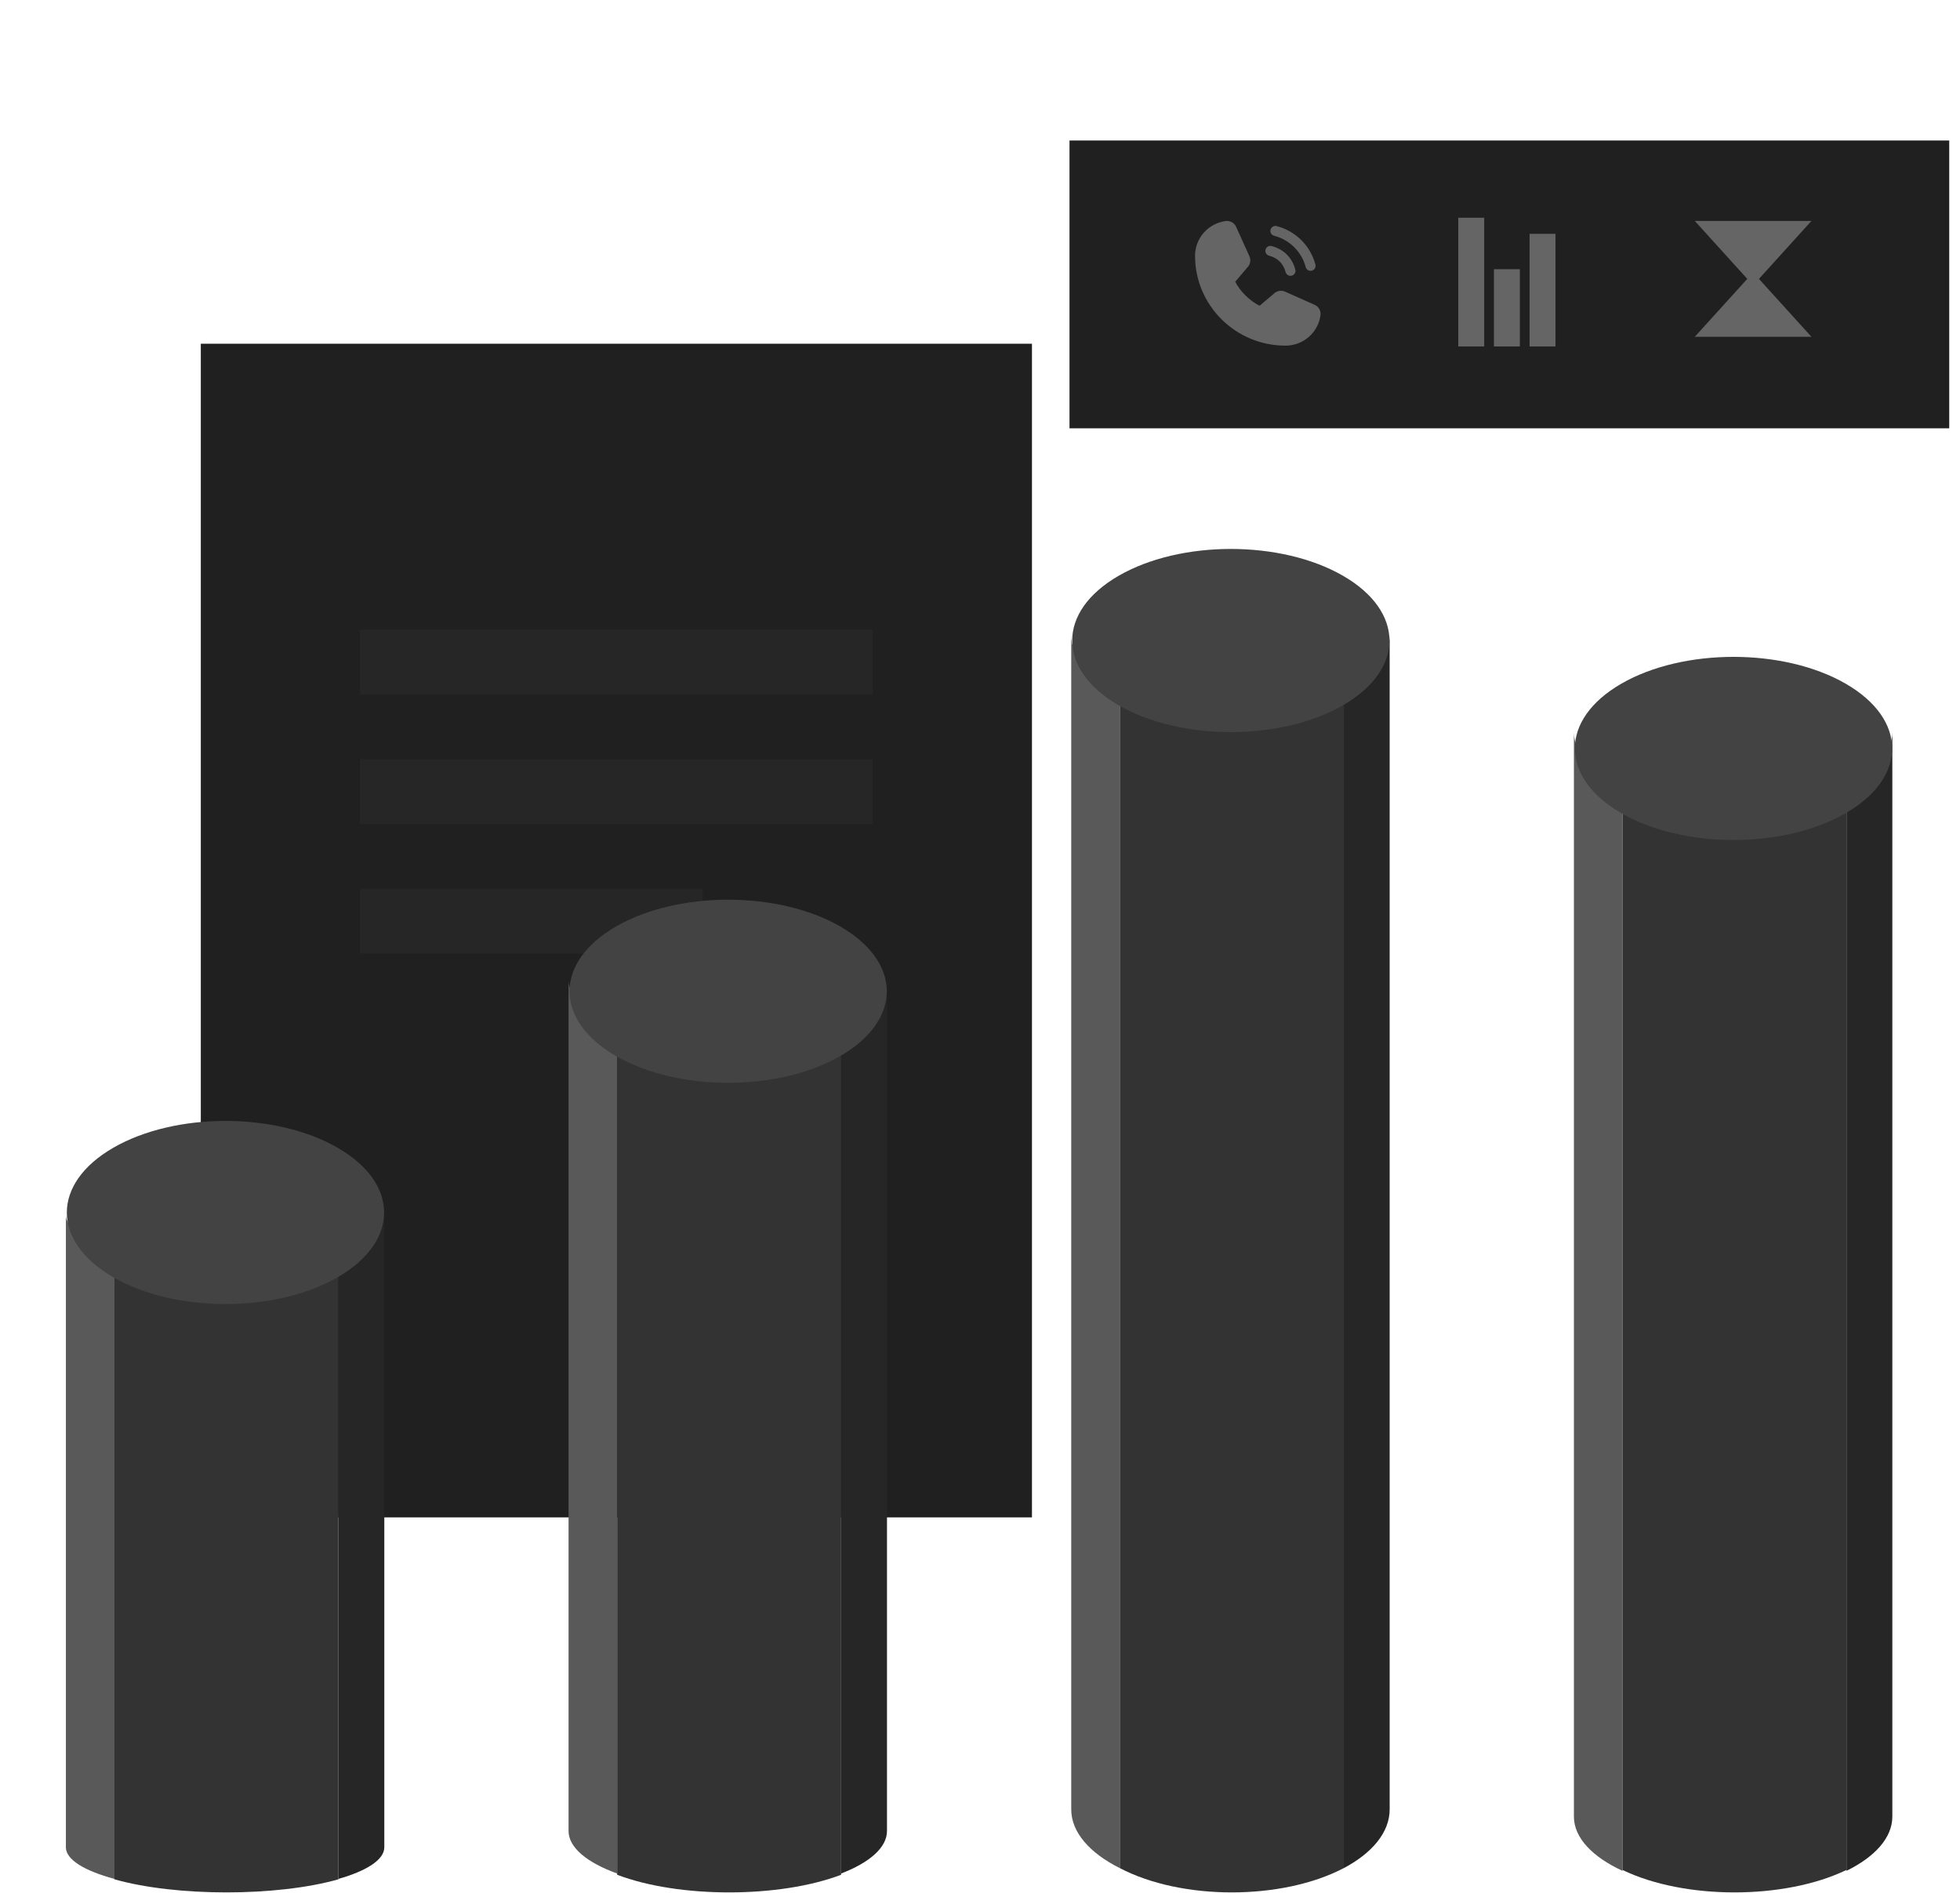
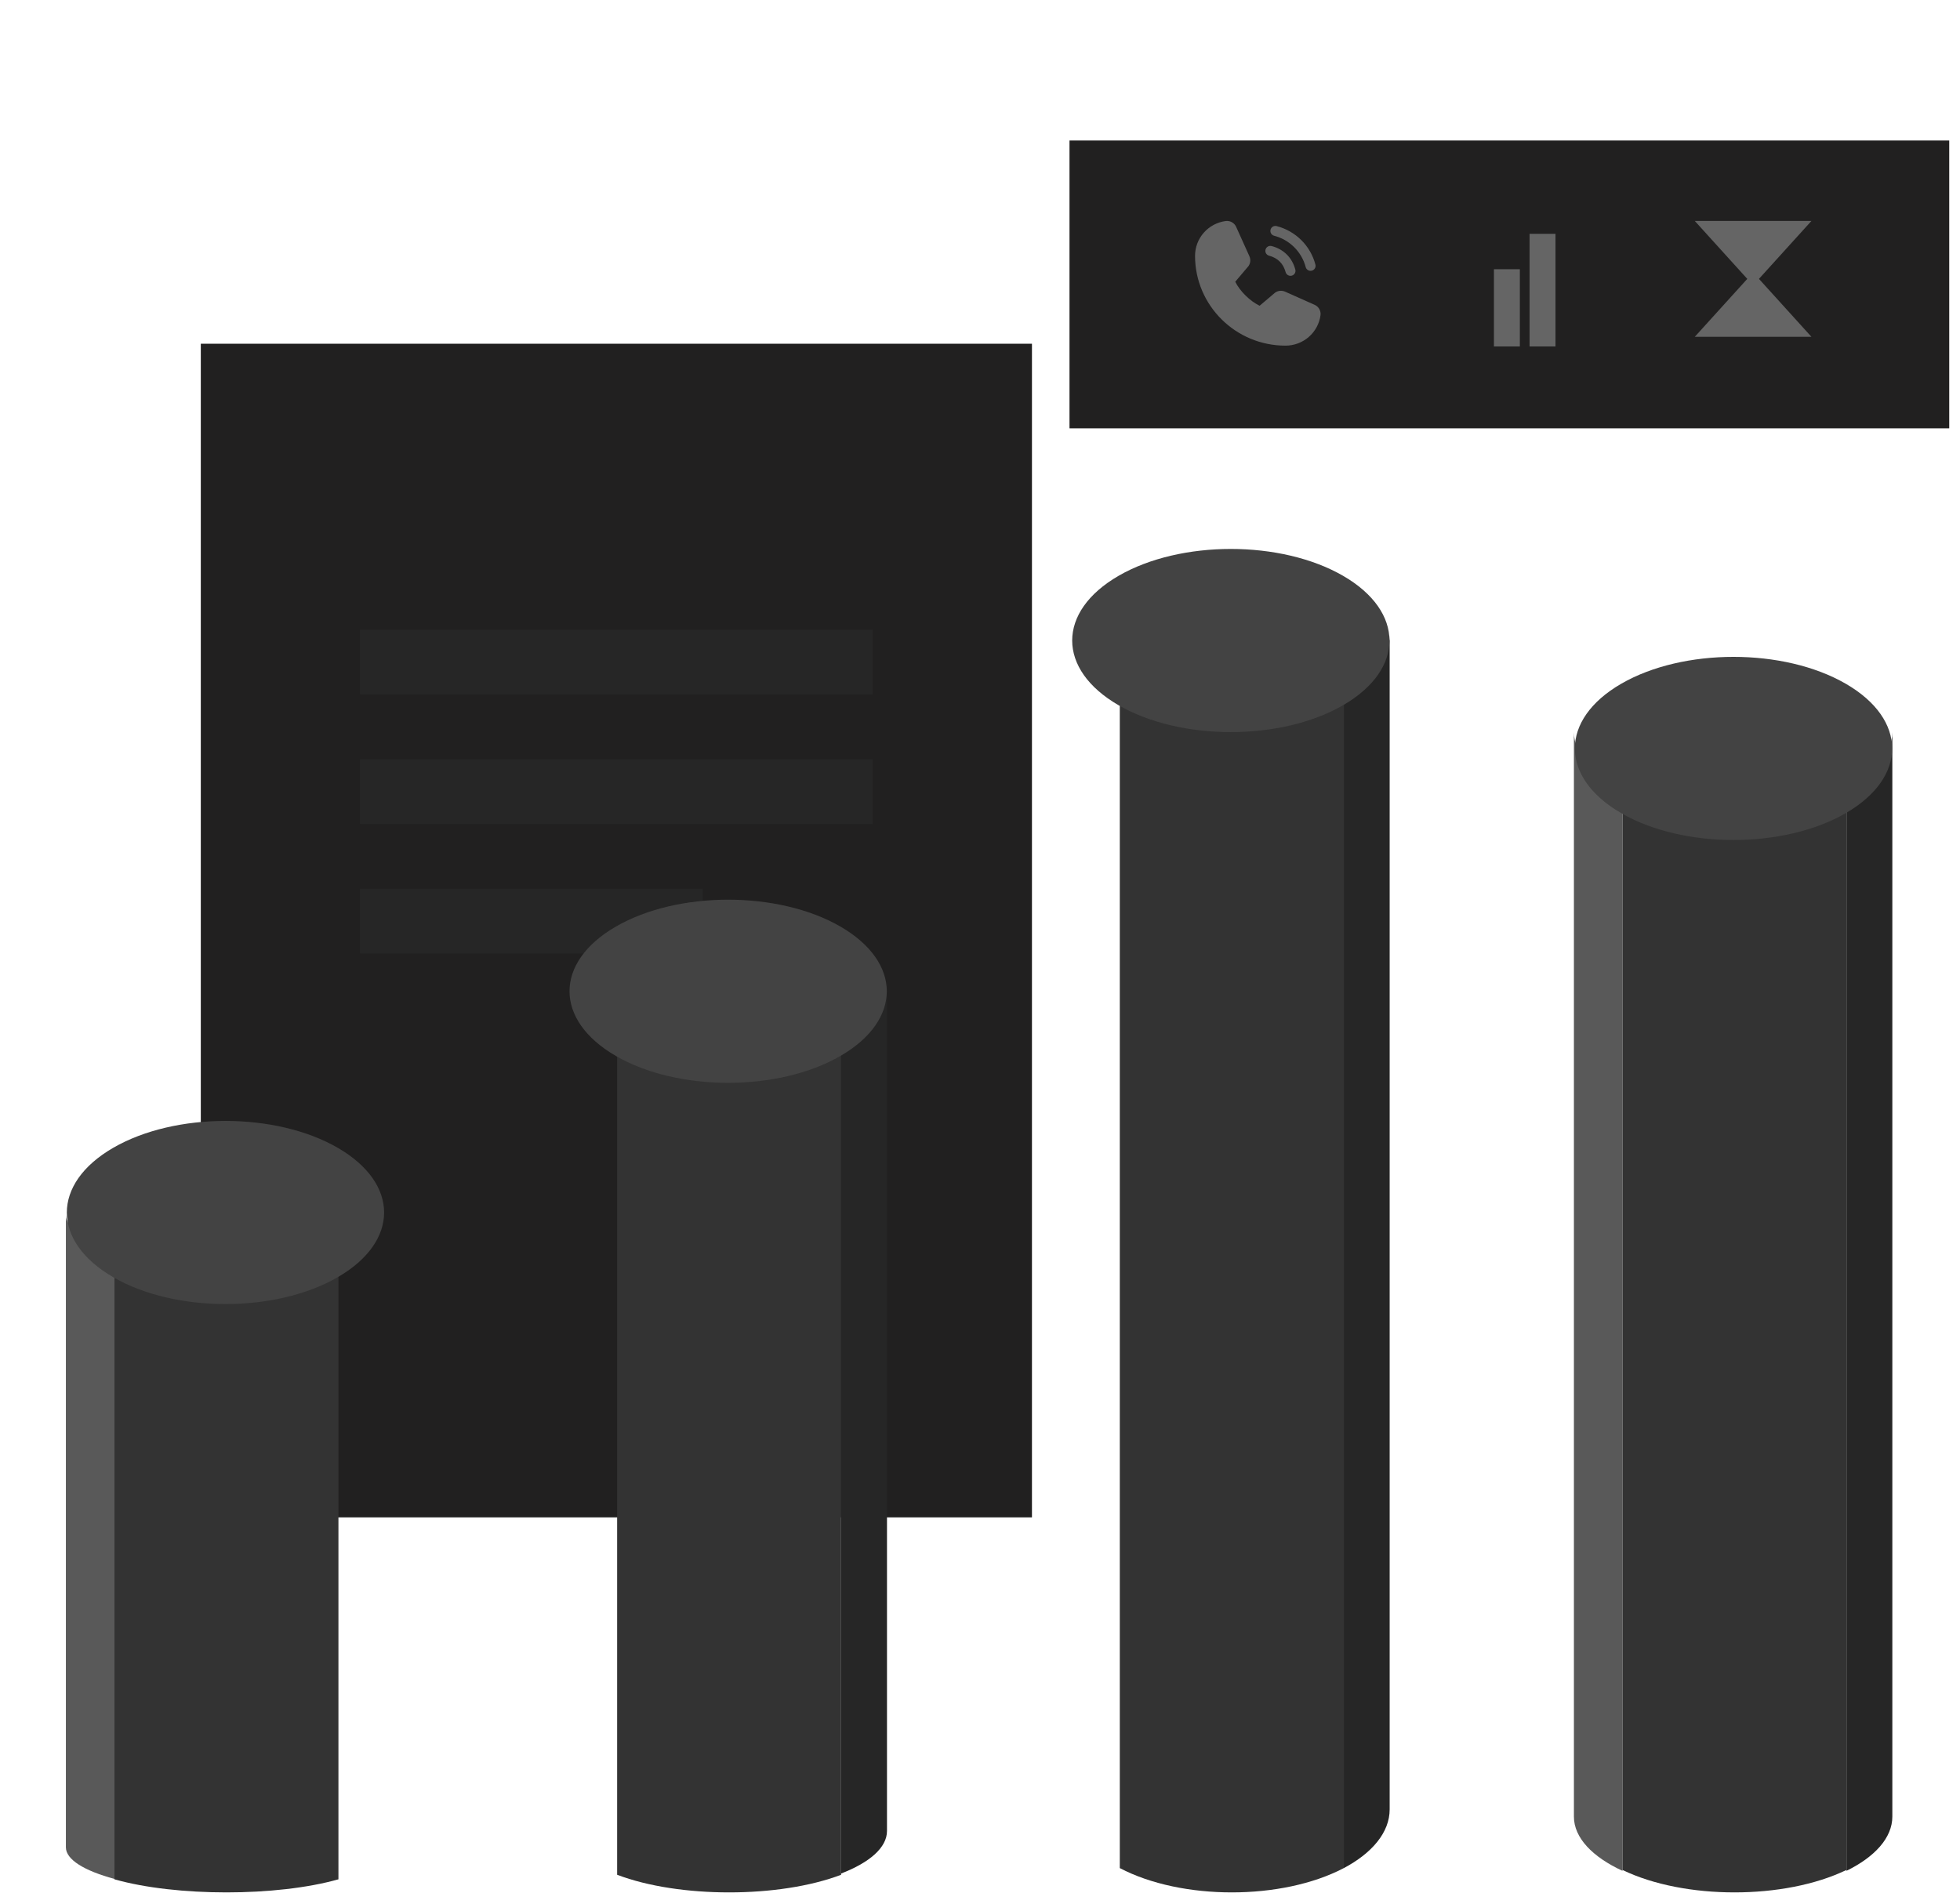
<svg xmlns="http://www.w3.org/2000/svg" width="880" height="850" viewBox="0 0 880 850" fill="none">
-   <path d="M480.963 285.21C480.963 295.507 489.297 304.829 502.772 311.577V838.907C489.297 832.159 480.963 822.837 480.963 812.54V285.21Z" fill="#595959" />
  <path d="M502.772 311.866C530.541 326.419 575.564 326.419 603.334 311.866V838.896C575.564 853.45 530.541 853.45 502.772 838.896V311.866Z" fill="#333333" />
  <path d="M623.931 285.21C623.931 295.507 616.06 304.829 603.334 311.577V838.907C616.06 832.159 623.931 822.837 623.931 812.54V285.21Z" fill="#262626" />
  <circle cx="58.156" cy="58.156" r="58.156" transform="matrix(0.866 0.5 -0.866 0.5 552.615 229.478)" fill="#434343" />
  <path d="M706.653 328.828C706.653 338.336 714.987 346.944 728.461 353.175V840.119C714.987 833.888 706.653 825.28 706.653 815.772V328.828Z" fill="#595959" />
  <path d="M728.461 353.06C756.231 366.499 801.254 366.499 829.023 353.06V839.732C801.254 853.171 756.231 853.171 728.461 839.732V353.06Z" fill="#333333" />
  <path d="M849.621 328.828C849.621 338.336 841.75 346.944 829.024 353.175V840.119C841.75 833.888 849.621 825.28 849.621 815.772V328.828Z" fill="#262626" />
  <circle cx="58.156" cy="58.156" r="58.156" transform="matrix(0.866 0.5 -0.866 0.5 778.305 277.941)" fill="#434343" />
  <rect x="90.158" y="154.359" width="373.169" height="527.041" fill="#212020" />
  <rect x="161.642" y="282.788" width="230.202" height="29.078" fill="#262626" />
  <rect x="161.642" y="399.1" width="153.872" height="29.078" fill="#262626" />
  <rect x="161.642" y="340.944" width="230.202" height="29.078" fill="#262626" />
  <path d="M29.58 545.702C29.58 551.245 37.914 556.263 51.389 559.895V843.753C37.914 840.121 29.58 835.103 29.58 829.56V545.702Z" fill="#595959" />
  <path d="M51.389 560.241C79.158 568.075 124.181 568.075 151.951 560.241V843.936C124.181 851.77 79.158 851.77 51.389 843.936V560.241Z" fill="#333333" />
-   <path d="M172.548 545.702C172.548 551.245 164.677 556.263 151.951 559.895V843.753C164.677 840.121 172.548 835.103 172.548 829.56V545.702Z" fill="#262626" />
  <circle cx="58.156" cy="58.156" r="58.156" transform="matrix(0.866 0.5 -0.866 0.5 101.233 486.334)" fill="#434343" />
-   <path d="M255.272 440.294C255.272 447.752 263.606 454.504 277.08 459.391V841.33C263.606 836.443 255.272 829.691 255.272 822.233V440.294Z" fill="#595959" />
  <path d="M277.08 459.68C304.85 470.234 349.873 470.234 377.642 459.68V841.895C349.873 852.45 304.85 852.45 277.08 841.895V459.68Z" fill="#333333" />
  <path d="M398.24 440.294C398.24 447.752 390.369 454.504 377.643 459.391V841.33C390.369 836.443 398.24 829.691 398.24 822.233V440.294Z" fill="#262626" />
  <circle cx="58.156" cy="58.156" r="58.156" transform="matrix(0.866 0.5 -0.866 0.5 326.924 386.984)" fill="#434343" />
  <path d="M480.186 63.097H875.164V192.345H610.296H581.253H480.186V63.097Z" fill="#212020" />
-   <rect x="654.744" y="97.777" width="11.637" height="57.801" fill="#656565" />
  <rect x="670.746" y="120.898" width="11.637" height="34.68" fill="#656565" />
  <rect x="686.748" y="105.003" width="11.637" height="50.575" fill="#656565" />
  <path d="M787.112 128.123L813.296 99.222H760.928L787.112 128.123Z" fill="#656565" />
  <path d="M787.112 122.343L760.928 151.243H813.295L787.112 122.343Z" fill="#656565" />
  <path d="M570.45 103.121C570.527 102.837 570.659 102.571 570.839 102.337C571.019 102.104 571.244 101.908 571.5 101.761C571.757 101.613 572.04 101.518 572.334 101.479C572.627 101.441 572.926 101.461 573.212 101.537C577.392 102.62 581.205 104.791 584.26 107.825C587.315 110.859 589.5 114.648 590.59 118.8C590.667 119.084 590.687 119.381 590.648 119.672C590.609 119.964 590.513 120.245 590.365 120.5C590.217 120.755 590.02 120.978 589.785 121.157C589.549 121.336 589.281 121.468 588.995 121.544C588.805 121.593 588.609 121.619 588.412 121.619C587.915 121.619 587.433 121.457 587.039 121.157C586.645 120.856 586.362 120.435 586.233 119.959C585.344 116.569 583.561 113.476 581.067 110.998C578.574 108.521 575.461 106.749 572.048 105.865C571.762 105.789 571.493 105.658 571.258 105.479C571.022 105.3 570.825 105.077 570.676 104.822C570.528 104.568 570.432 104.286 570.393 103.994C570.354 103.702 570.373 103.406 570.45 103.121ZM569.793 114.824C573.68 115.855 576.177 118.338 577.214 122.199C577.343 122.675 577.626 123.096 578.02 123.396C578.414 123.697 578.896 123.859 579.393 123.859C579.59 123.859 579.786 123.833 579.976 123.783C580.262 123.707 580.531 123.576 580.766 123.397C581.001 123.218 581.198 122.995 581.346 122.74C581.494 122.485 581.59 122.204 581.629 121.912C581.668 121.62 581.648 121.324 581.571 121.04C580.128 115.675 576.357 111.929 570.957 110.496C570.671 110.42 570.373 110.401 570.079 110.439C569.786 110.478 569.503 110.574 569.246 110.721C568.99 110.868 568.765 111.064 568.585 111.298C568.405 111.531 568.273 111.798 568.197 112.082C568.12 112.366 568.101 112.663 568.14 112.954C568.179 113.246 568.275 113.527 568.423 113.782C568.571 114.036 568.769 114.259 569.004 114.438C569.239 114.617 569.507 114.748 569.793 114.824ZM590.207 136.867L576.929 130.956L576.893 130.94C576.204 130.647 575.452 130.529 574.705 130.598C573.959 130.666 573.241 130.918 572.617 131.332C572.544 131.38 572.473 131.432 572.406 131.488L565.546 137.298C561.2 135.201 556.713 130.777 554.602 126.516L560.459 119.598C560.515 119.528 560.569 119.458 560.619 119.382C561.026 118.764 561.273 118.056 561.338 117.32C561.403 116.585 561.284 115.845 560.991 115.166V115.132L555.025 101.92C554.638 101.034 553.973 100.295 553.129 99.814C552.284 99.334 551.306 99.138 550.341 99.255C546.522 99.754 543.016 101.617 540.479 104.496C537.942 107.375 536.546 111.073 536.553 114.9C536.553 137.13 554.76 155.216 577.138 155.216C580.99 155.223 584.713 153.837 587.611 151.316C590.509 148.796 592.385 145.313 592.887 141.52C593.005 140.561 592.808 139.589 592.325 138.751C591.842 137.912 591.099 137.251 590.207 136.867Z" fill="#656565" />
</svg>